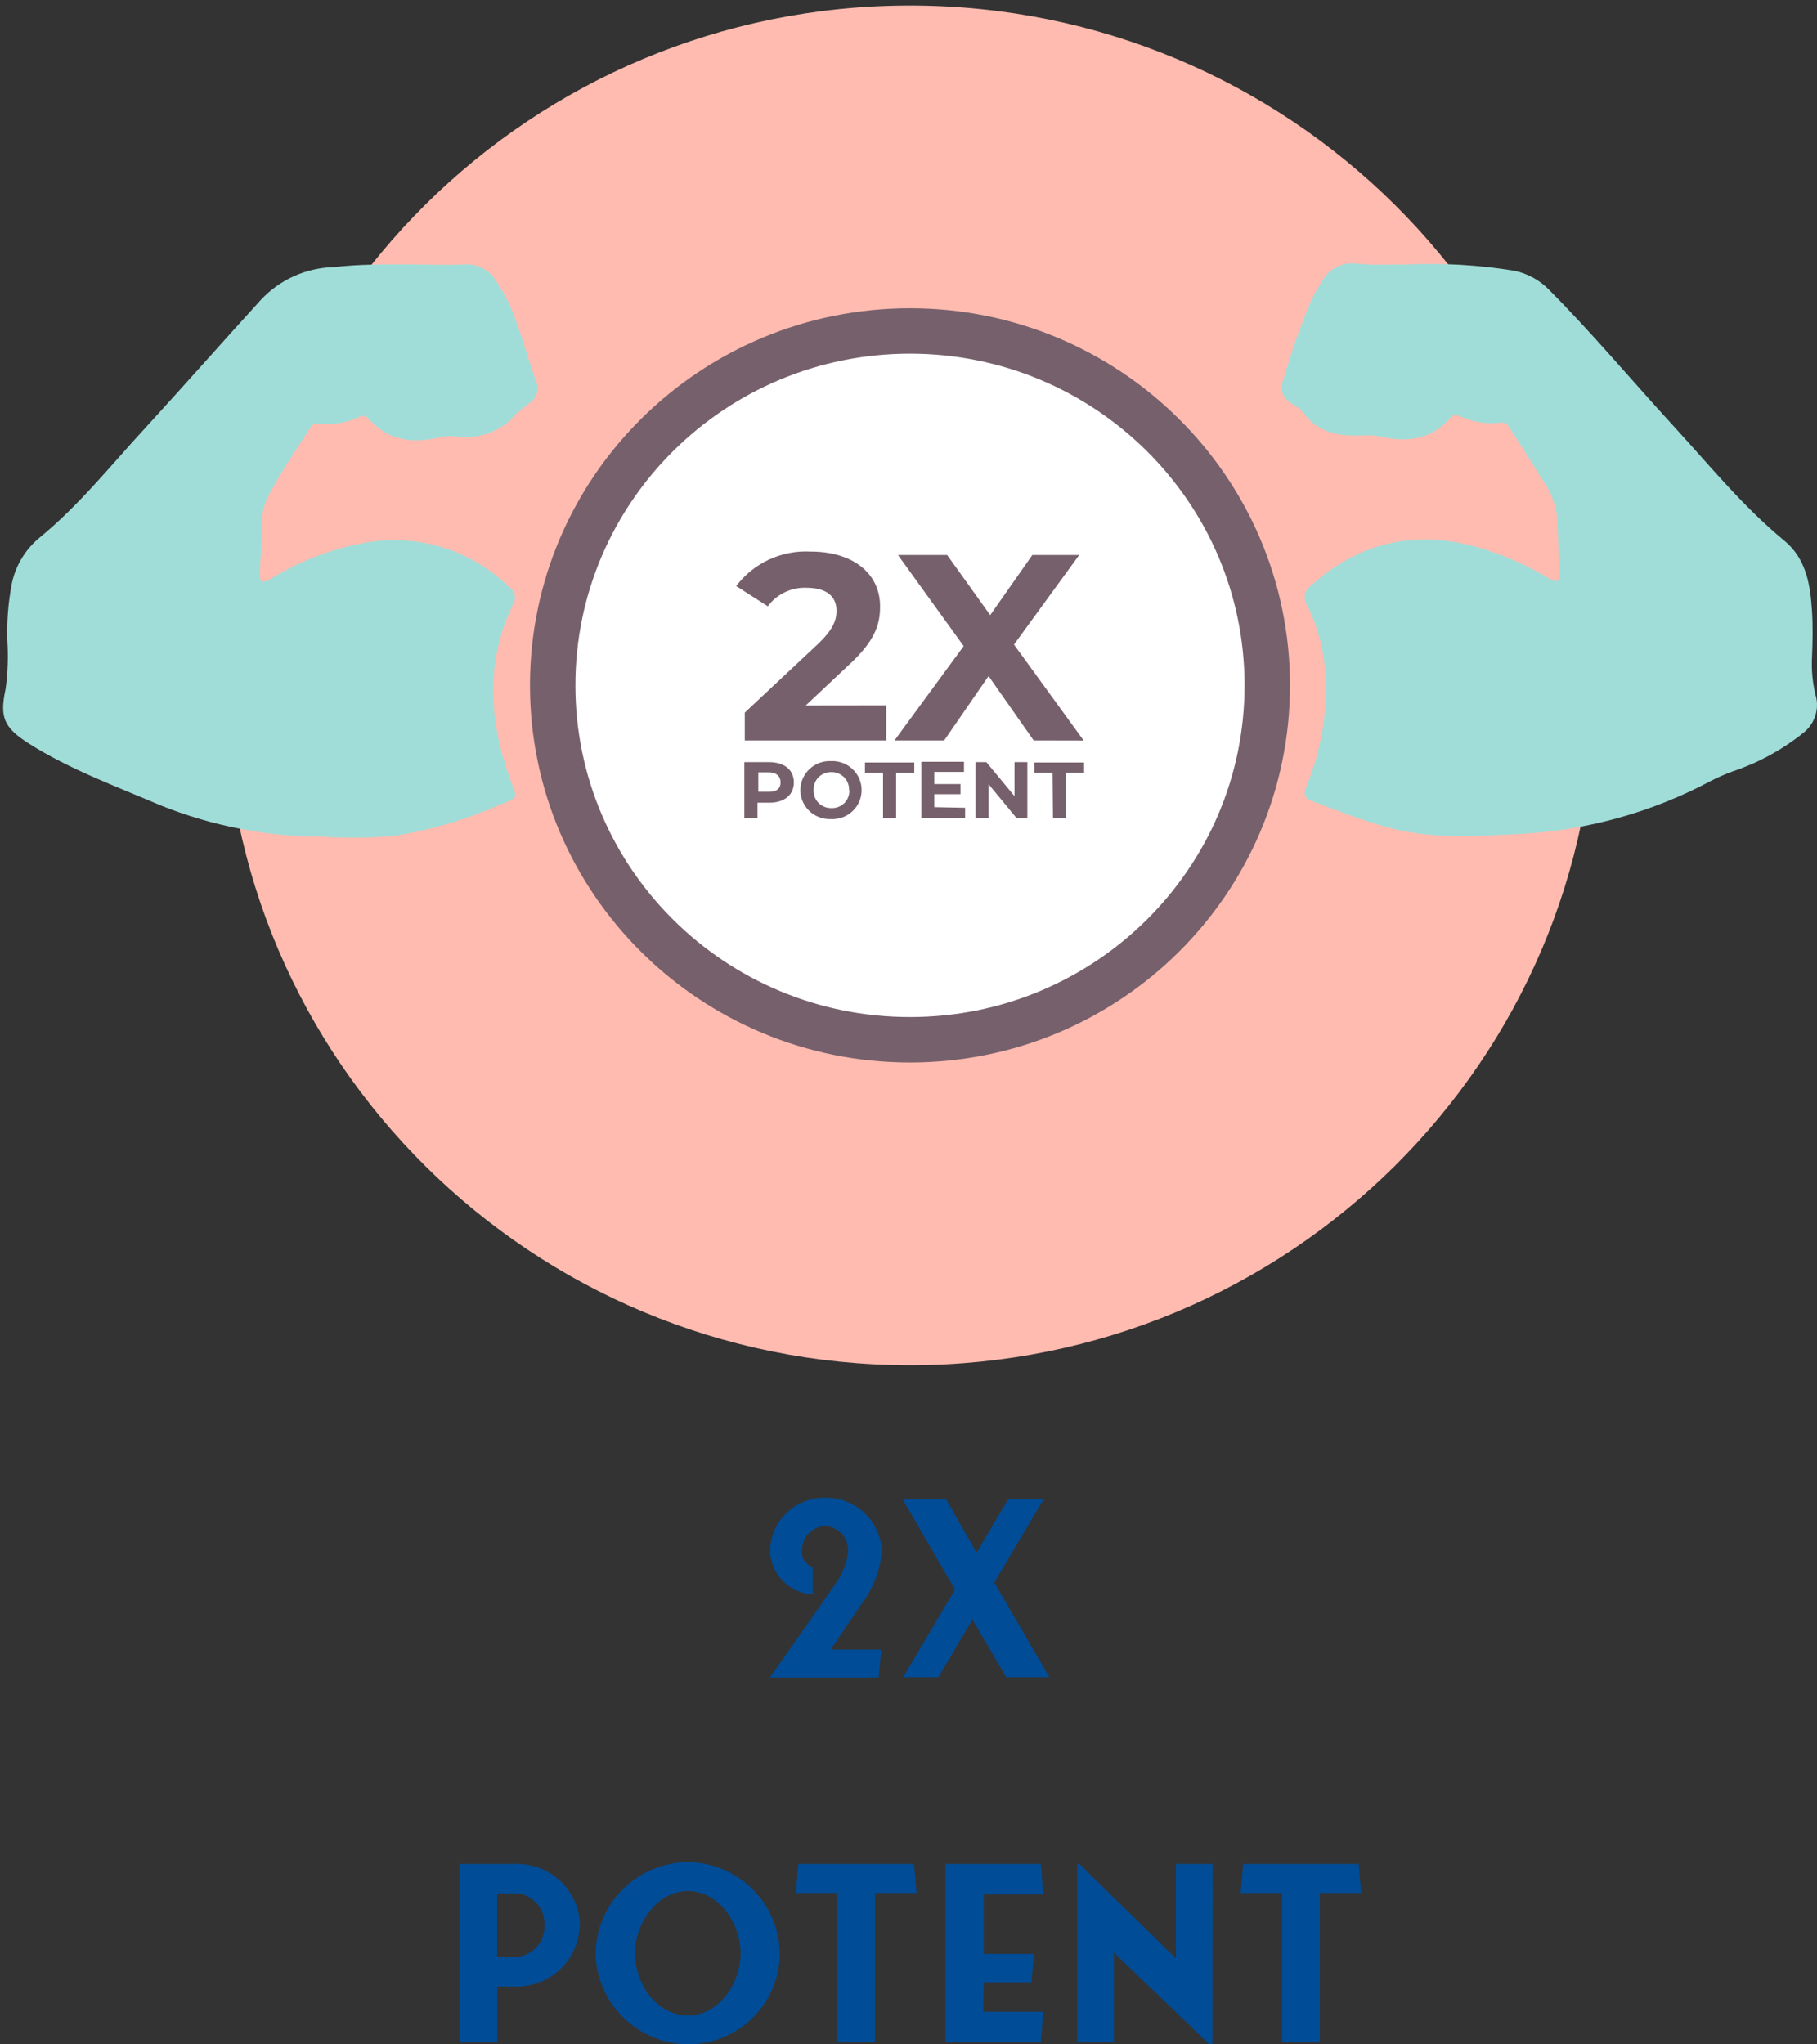
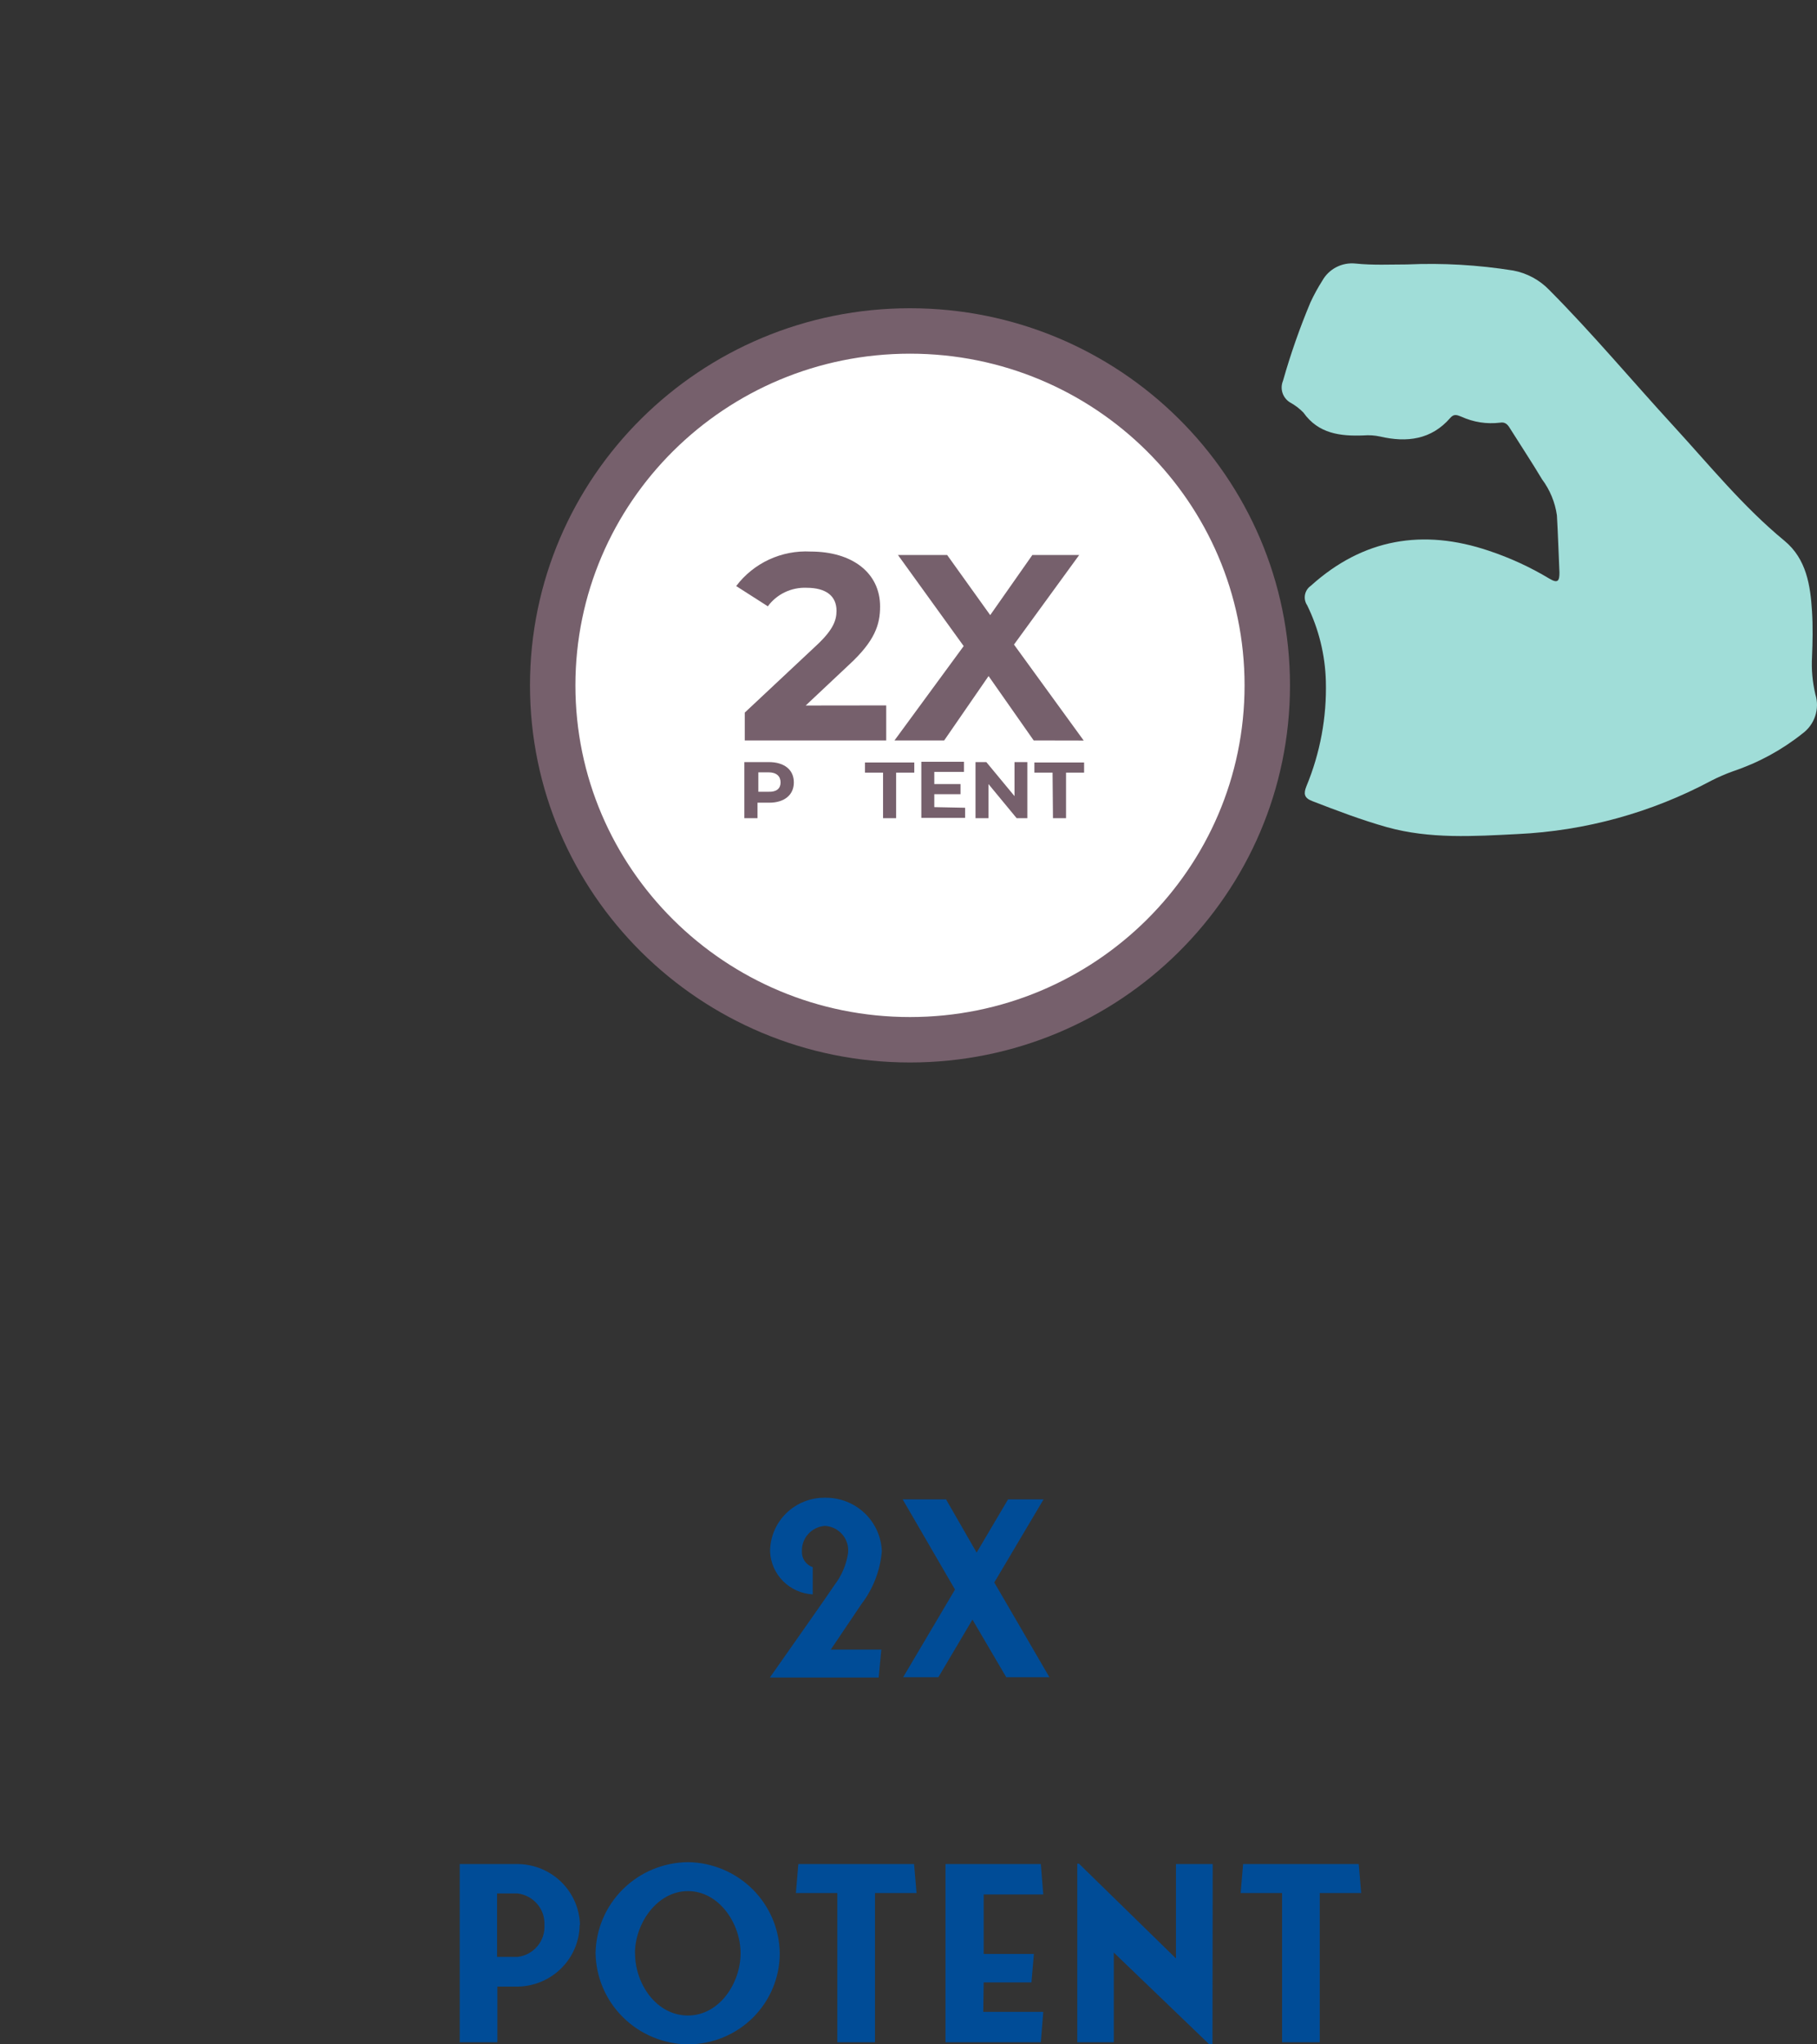
<svg xmlns="http://www.w3.org/2000/svg" width="160" height="180" viewBox="0 0 160 180" fill="none">
  <rect x="0" y="0" width="160" height="180" fill="#333333" stroke="none" />
-   <path d="M80.132 120.203C113.465 120.203 140.486 93.403 140.486 60.344C140.486 27.285 113.465 0.485 80.132 0.485C46.799 0.485 19.777 27.285 19.777 60.344C19.777 93.403 46.799 120.203 80.132 120.203Z" fill="url(#paint0_linear_452_449)" />
  <path d="M123.904 23.284C127.03 23.145 130.162 23.325 133.25 23.819C134.462 24.048 135.571 24.646 136.423 25.53C140.233 29.363 143.693 33.507 147.341 37.482C150.514 40.941 153.488 44.613 157.137 47.616C159.078 49.221 159.42 51.556 159.563 53.855C159.644 55.166 159.617 56.529 159.563 57.813C159.499 58.932 159.599 60.055 159.86 61.146C160.053 61.768 160.045 62.435 159.839 63.053C159.633 63.671 159.238 64.21 158.709 64.595C156.889 66.043 154.827 67.162 152.617 67.902C151.962 68.138 151.322 68.415 150.702 68.731C145.439 71.549 139.603 73.157 133.628 73.437C129.764 73.633 125.926 73.883 122.134 72.831C119.887 72.198 117.713 71.369 115.547 70.531C114.828 70.255 114.783 69.872 115.034 69.239C116.253 66.302 116.838 63.144 116.751 59.969C116.687 57.654 116.127 55.378 115.106 53.294C114.922 53.022 114.853 52.69 114.913 52.368C114.974 52.046 115.159 51.761 115.43 51.574C120.031 47.42 125.315 46.538 131.093 48.49C132.956 49.109 134.743 49.931 136.423 50.941C137.196 51.404 137.321 51.137 137.321 50.406C137.241 48.73 137.196 47.046 137.097 45.37C136.933 44.221 136.482 43.13 135.785 42.197C134.886 40.691 133.915 39.229 132.981 37.741C132.783 37.411 132.567 37.126 132.082 37.215C130.923 37.356 129.746 37.174 128.685 36.689C128.344 36.564 128.056 36.395 127.714 36.787C126.043 38.721 123.877 38.98 121.532 38.436C121.054 38.332 120.563 38.299 120.076 38.338C118.036 38.418 116.095 38.195 114.774 36.324C114.428 35.97 114.032 35.669 113.596 35.432C113.283 35.24 113.049 34.944 112.935 34.596C112.821 34.248 112.836 33.872 112.976 33.534C113.642 31.185 114.449 28.879 115.394 26.626C115.698 25.968 116.047 25.331 116.436 24.719C116.719 24.21 117.147 23.794 117.667 23.525C118.186 23.256 118.774 23.144 119.357 23.204C120.903 23.364 122.421 23.284 123.904 23.284Z" fill="#A0DDD8" />
-   <path d="M36.33 23.284C37.831 23.284 39.332 23.355 40.824 23.284C41.389 23.234 41.956 23.343 42.462 23.599C42.967 23.854 43.39 24.245 43.681 24.728C44.445 25.854 45.049 27.077 45.479 28.365C46.09 30.076 46.584 31.832 47.186 33.543C47.354 33.906 47.375 34.32 47.245 34.698C47.114 35.076 46.842 35.39 46.485 35.575C45.911 36.01 45.379 36.496 44.895 37.028C44.26 37.588 43.51 38.004 42.697 38.245C41.883 38.487 41.026 38.549 40.186 38.427C39.666 38.375 39.14 38.408 38.631 38.525C36.285 39.06 34.138 38.793 32.457 36.859C32.151 36.511 31.891 36.618 31.558 36.734C30.47 37.246 29.258 37.441 28.063 37.295C27.667 37.215 27.452 37.447 27.263 37.75C26.041 39.639 24.791 41.511 23.722 43.49C23.309 44.247 23.081 45.089 23.057 45.95C23.057 47.465 22.958 48.98 22.877 50.495C22.877 51.297 23.048 51.387 23.776 51.003C26.382 49.395 29.273 48.294 32.295 47.759C34.56 47.377 36.884 47.538 39.073 48.23C41.262 48.921 43.252 50.123 44.877 51.734C45.099 51.879 45.258 52.102 45.322 52.358C45.385 52.615 45.348 52.885 45.218 53.116C42.729 58.223 43.043 63.392 44.913 68.589C45.542 70.371 45.811 70.148 43.816 70.933C40.887 72.213 37.803 73.112 34.641 73.606C32.549 73.784 30.446 73.805 28.35 73.669C23.477 73.659 18.65 72.721 14.133 70.906C10.215 69.23 6.162 67.76 2.532 65.46C0.321 64.052 -0.039 63.152 0.492 60.656C0.686 59.251 0.737 57.829 0.644 56.413C0.588 54.698 0.727 52.982 1.058 51.297C1.401 49.739 2.262 48.339 3.502 47.322C7.007 44.452 9.793 40.923 12.857 37.607C16.263 33.891 19.579 30.12 22.976 26.395C23.797 25.514 24.788 24.805 25.891 24.311C26.993 23.817 28.183 23.546 29.393 23.516C31.657 23.258 34.003 23.266 36.33 23.284Z" fill="#A0DDD8" />
  <path d="M80.131 91.548C97.507 91.548 111.593 77.577 111.593 60.344C111.593 43.11 97.507 29.14 80.131 29.14C62.755 29.14 48.669 43.11 48.669 60.344C48.669 77.577 62.755 91.548 80.131 91.548Z" fill="white" stroke="#76606C" stroke-width="4" stroke-miterlimit="10" />
  <path d="M69.904 68.892C69.904 69.988 69.069 70.675 67.739 70.675H66.705V72.038H65.546V67.101H67.703C69.069 67.101 69.904 67.778 69.904 68.892ZM68.736 68.892C68.736 68.348 68.377 68.001 67.676 68.001H66.777V69.712H67.676C68.377 69.739 68.736 69.427 68.736 68.892Z" fill="#76606C" />
-   <path d="M70.48 69.569C70.479 69.223 70.549 68.881 70.686 68.562C70.823 68.244 71.024 67.957 71.276 67.718C71.528 67.479 71.826 67.293 72.153 67.171C72.479 67.05 72.827 66.995 73.175 67.011C73.524 66.995 73.872 67.05 74.199 67.171C74.525 67.293 74.823 67.479 75.075 67.718C75.327 67.957 75.528 68.244 75.665 68.562C75.802 68.881 75.872 69.223 75.871 69.569C75.872 69.914 75.802 70.256 75.665 70.574C75.528 70.892 75.327 71.179 75.075 71.417C74.823 71.655 74.524 71.841 74.198 71.961C73.871 72.082 73.523 72.135 73.175 72.118C72.828 72.134 72.481 72.079 72.155 71.958C71.829 71.837 71.531 71.652 71.279 71.414C71.027 71.176 70.826 70.89 70.689 70.573C70.552 70.255 70.48 69.914 70.48 69.569ZM74.766 69.569C74.776 69.361 74.743 69.153 74.668 68.959C74.594 68.764 74.479 68.587 74.333 68.438C74.186 68.289 74.01 68.172 73.816 68.094C73.621 68.015 73.412 67.977 73.203 67.982C72.993 67.977 72.785 68.015 72.591 68.094C72.397 68.172 72.221 68.289 72.075 68.438C71.929 68.587 71.816 68.765 71.742 68.959C71.669 69.154 71.637 69.361 71.648 69.569C71.638 69.776 71.671 69.982 71.745 70.176C71.819 70.369 71.933 70.546 72.079 70.694C72.225 70.842 72.4 70.958 72.593 71.036C72.786 71.114 72.994 71.152 73.203 71.147C73.414 71.157 73.626 71.123 73.823 71.047C74.021 70.972 74.2 70.856 74.35 70.707C74.5 70.558 74.617 70.38 74.693 70.184C74.769 69.989 74.803 69.779 74.793 69.569H74.766Z" fill="#76606C" />
  <path d="M77.759 68.028H76.168V67.136H80.509V68.028H78.909V72.038H77.759V68.028Z" fill="#76606C" />
  <path d="M84.985 71.12V72.011H81.13V67.073H84.886V67.965H82.271V69.034H84.581V69.925H82.271V71.066L84.985 71.12Z" fill="#76606C" />
  <path d="M90.466 67.101V72.038H89.523L87.043 69.035V72.038H85.901V67.101H86.854L89.334 70.095V67.101H90.466Z" fill="#76606C" />
  <path d="M92.686 68.028H91.086V67.136H95.463V68.028H93.872V72.038H92.722L92.686 68.028Z" fill="#76606C" />
  <path d="M78.038 62.109V65.193H65.582V62.742L71.936 56.788C73.401 55.416 73.661 54.578 73.661 53.776C73.661 52.492 72.763 51.752 71.019 51.752C70.36 51.726 69.704 51.861 69.111 52.145C68.516 52.43 68.002 52.855 67.613 53.383L64.827 51.601C65.583 50.599 66.577 49.798 67.719 49.268C68.862 48.738 70.119 48.495 71.379 48.562C75.045 48.562 77.498 50.433 77.498 53.401C77.498 54.988 77.049 56.432 74.74 58.553L70.947 62.118L78.038 62.109Z" fill="#76606C" />
  <path d="M91.023 65.193L87.051 59.525L83.142 65.193H78.766L84.859 56.886L79.071 48.865H83.403L87.195 54.159L90.907 48.865H95.032L89.289 56.753L95.427 65.202L91.023 65.193Z" fill="#76606C" />
  <path d="M73.158 145.24L75.854 141.238C76.888 139.886 77.512 138.269 77.651 136.577C77.604 135.302 77.056 134.095 76.124 133.216C75.192 132.336 73.95 131.854 72.663 131.871C72.03 131.861 71.4 131.977 70.812 132.211C70.224 132.445 69.688 132.793 69.236 133.234C68.785 133.675 68.426 134.201 68.181 134.781C67.937 135.361 67.811 135.984 67.811 136.612C67.854 137.591 68.262 138.519 68.956 139.215C69.65 139.912 70.581 140.328 71.567 140.382V137.985C71.278 137.887 71.029 137.698 70.857 137.447C70.685 137.197 70.6 136.897 70.615 136.595C70.592 136.032 70.792 135.482 71.171 135.063C71.55 134.644 72.079 134.387 72.646 134.348C72.941 134.366 73.229 134.443 73.493 134.574C73.757 134.706 73.991 134.89 74.181 135.114C74.371 135.338 74.513 135.599 74.598 135.879C74.683 136.16 74.71 136.455 74.677 136.746C74.525 137.763 74.117 138.726 73.49 139.545C72.538 140.962 70.857 143.333 67.793 147.7H77.373L77.606 145.24H73.158ZM92.407 147.673L87.554 139.331L91.895 132.013H88.768L86 136.701L83.304 132.013H79.484L84.095 139.955L79.529 147.673H82.63L85.631 142.602L88.606 147.673H92.407ZM51.069 169.474C51.035 168.067 50.455 166.726 49.452 165.73C48.448 164.735 47.096 164.16 45.677 164.126H40.482V179.813H43.798V174.911H45.677C47.101 174.868 48.454 174.281 49.453 173.273C50.453 172.265 51.022 170.914 51.042 169.501L51.069 169.474ZM43.772 172.3V166.711H45.569C46.245 166.792 46.866 167.123 47.306 167.639C47.747 168.155 47.974 168.817 47.941 169.492C47.981 170.168 47.761 170.833 47.326 171.354C46.891 171.875 46.272 172.213 45.596 172.3H43.772ZM60.577 180C62.721 180 64.779 179.155 66.296 177.651C67.812 176.147 68.664 174.106 68.664 171.979C68.636 169.86 67.775 167.836 66.265 166.337C64.754 164.839 62.713 163.985 60.577 163.957C58.434 163.978 56.384 164.828 54.865 166.327C53.345 167.825 52.476 169.854 52.444 171.979C52.481 174.098 53.347 176.12 54.86 177.616C56.372 179.113 58.413 179.968 60.55 180H60.577ZM55.912 171.979C55.912 169.367 57.853 166.506 60.577 166.506C63.299 166.506 65.214 169.332 65.214 171.979C65.214 174.626 63.335 177.46 60.577 177.46C57.818 177.46 55.921 174.697 55.921 171.979H55.912ZM80.707 166.676L80.491 164.126H70.3L70.084 166.676H73.733V179.813H77.049V166.676H80.707ZM86.62 174.546H90.826L91.041 172.041H86.62V166.8H91.868L91.652 164.126H83.259V179.813H91.652L91.868 177.139H86.584L86.62 174.546ZM106.786 164.126H103.551V172.433L95.013 164.091H94.861V179.813H98.078V171.916L106.489 180H106.768L106.786 164.126ZM119.861 166.676L119.646 164.126H109.464L109.248 166.676H112.897V179.813H116.213V166.676H119.861Z" fill="#004C97" />
  <defs>
    <linearGradient id="paint0_linear_452_449" x1="34837" y1="15246.6" x2="51049.4" y2="15246.6" gradientUnits="userSpaceOnUse">
      <stop stop-color="#FFBBB0" />
      <stop offset="1" stop-color="#FFD4B9" />
    </linearGradient>
  </defs>
</svg>